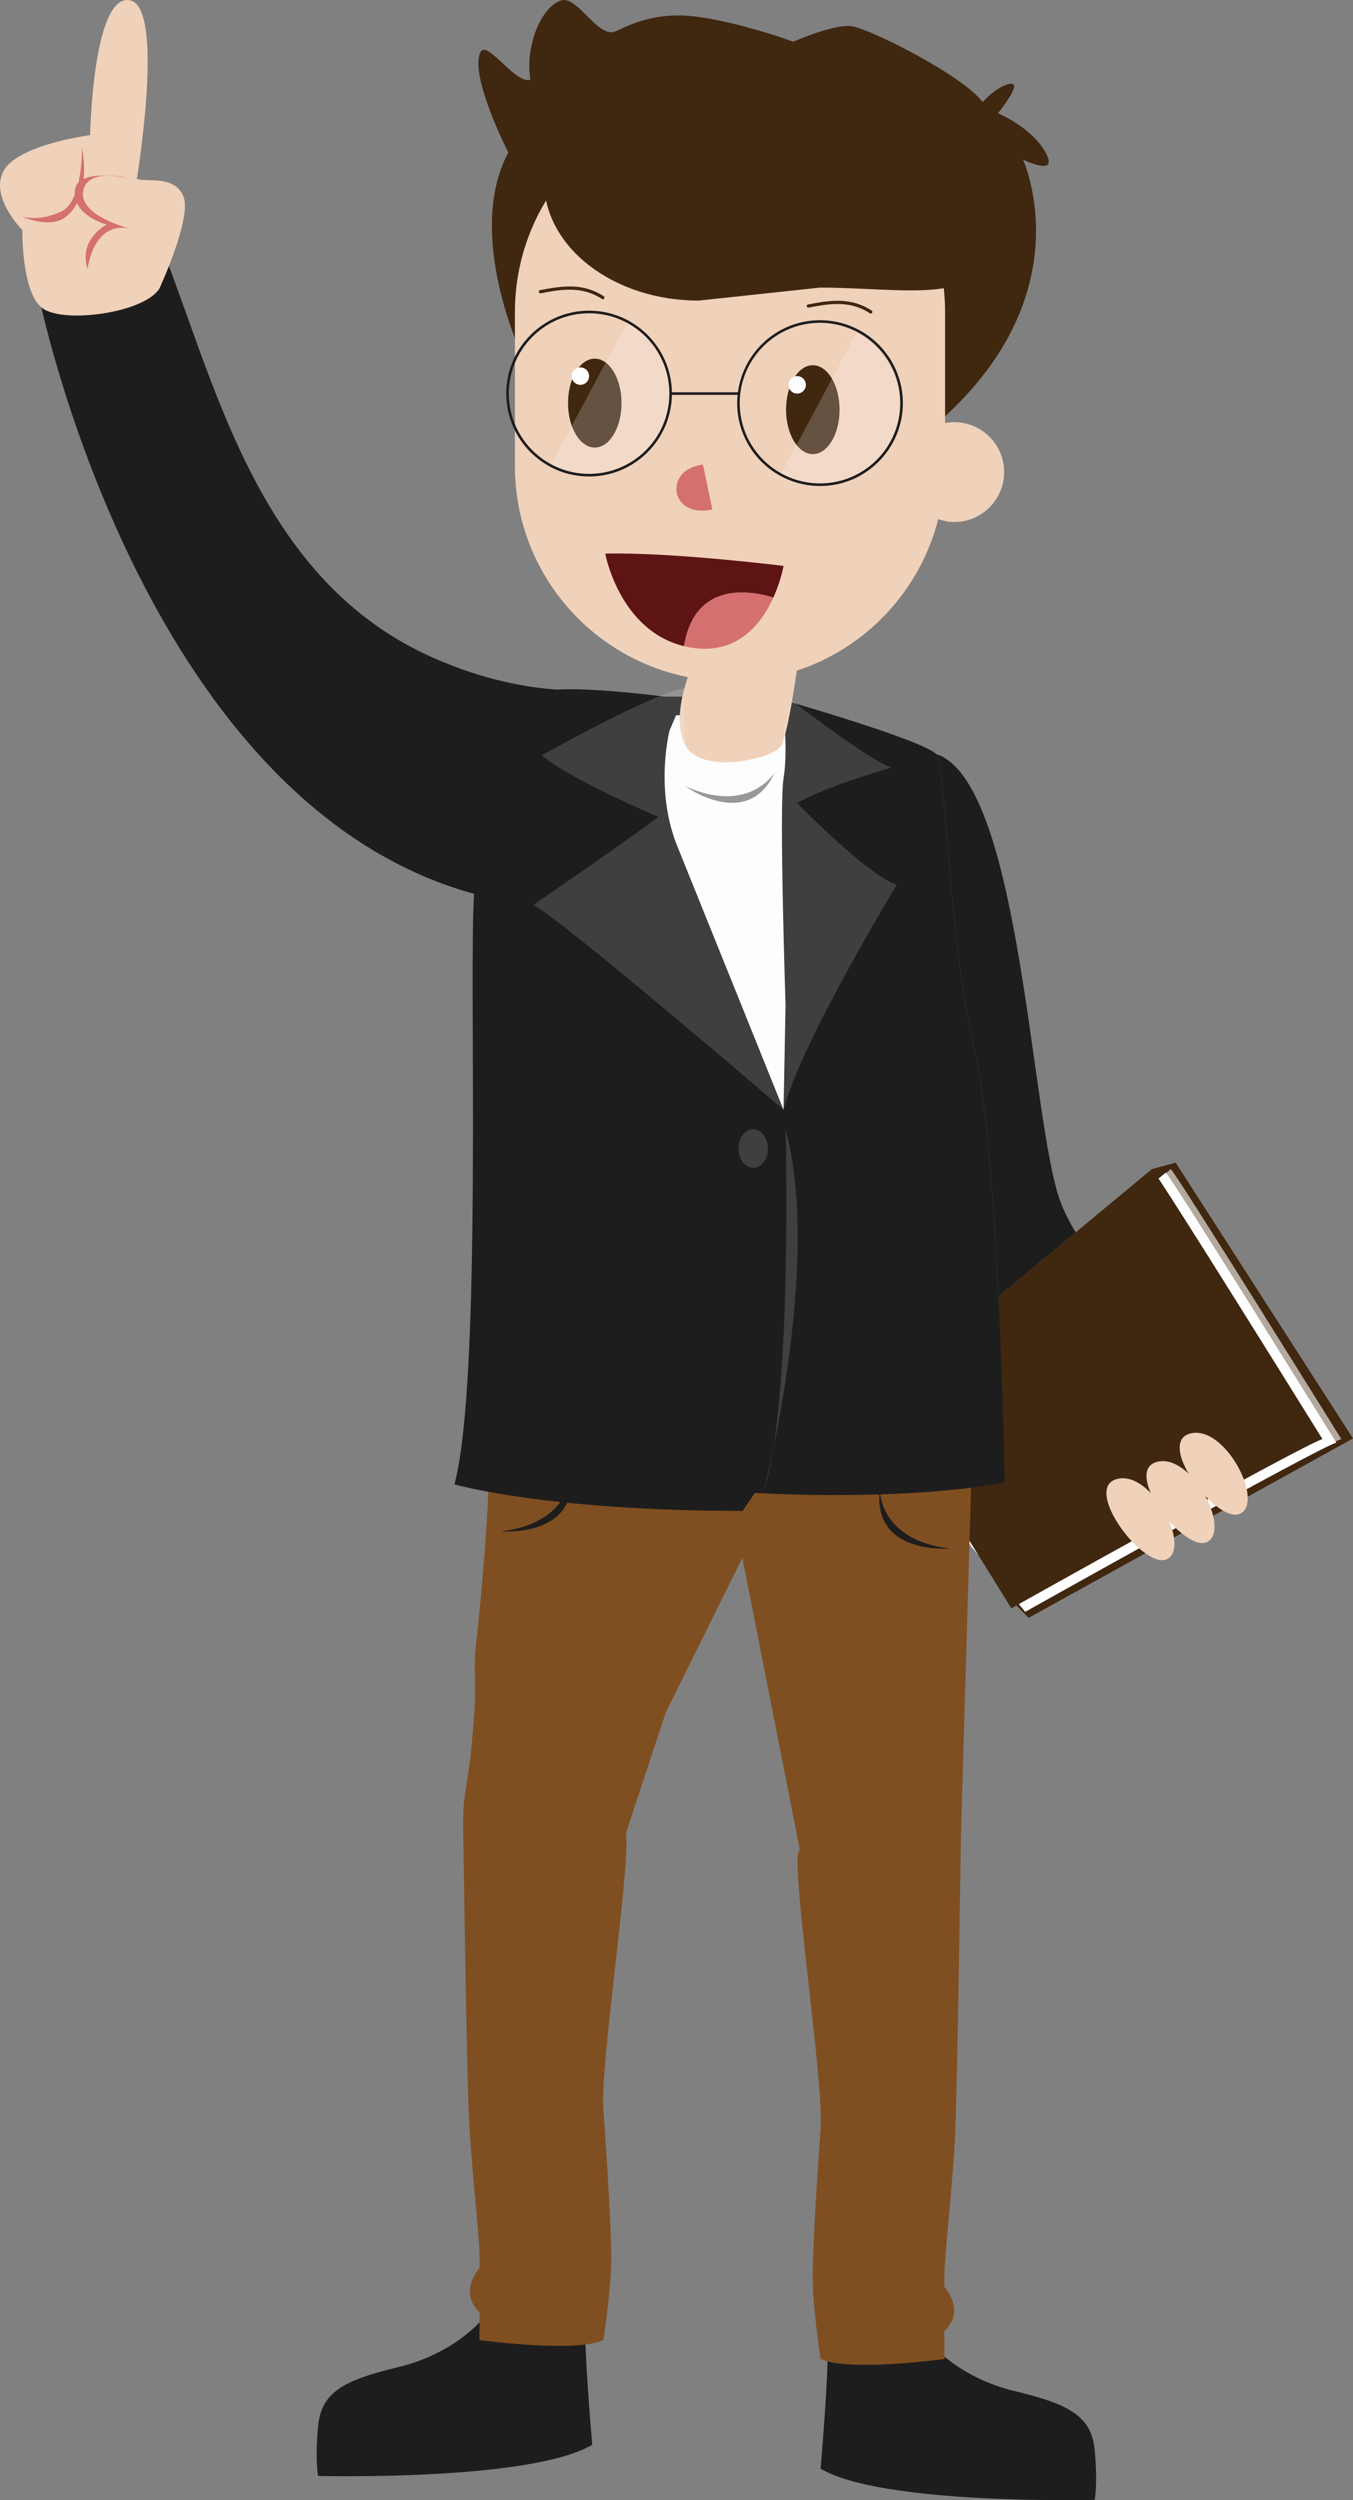
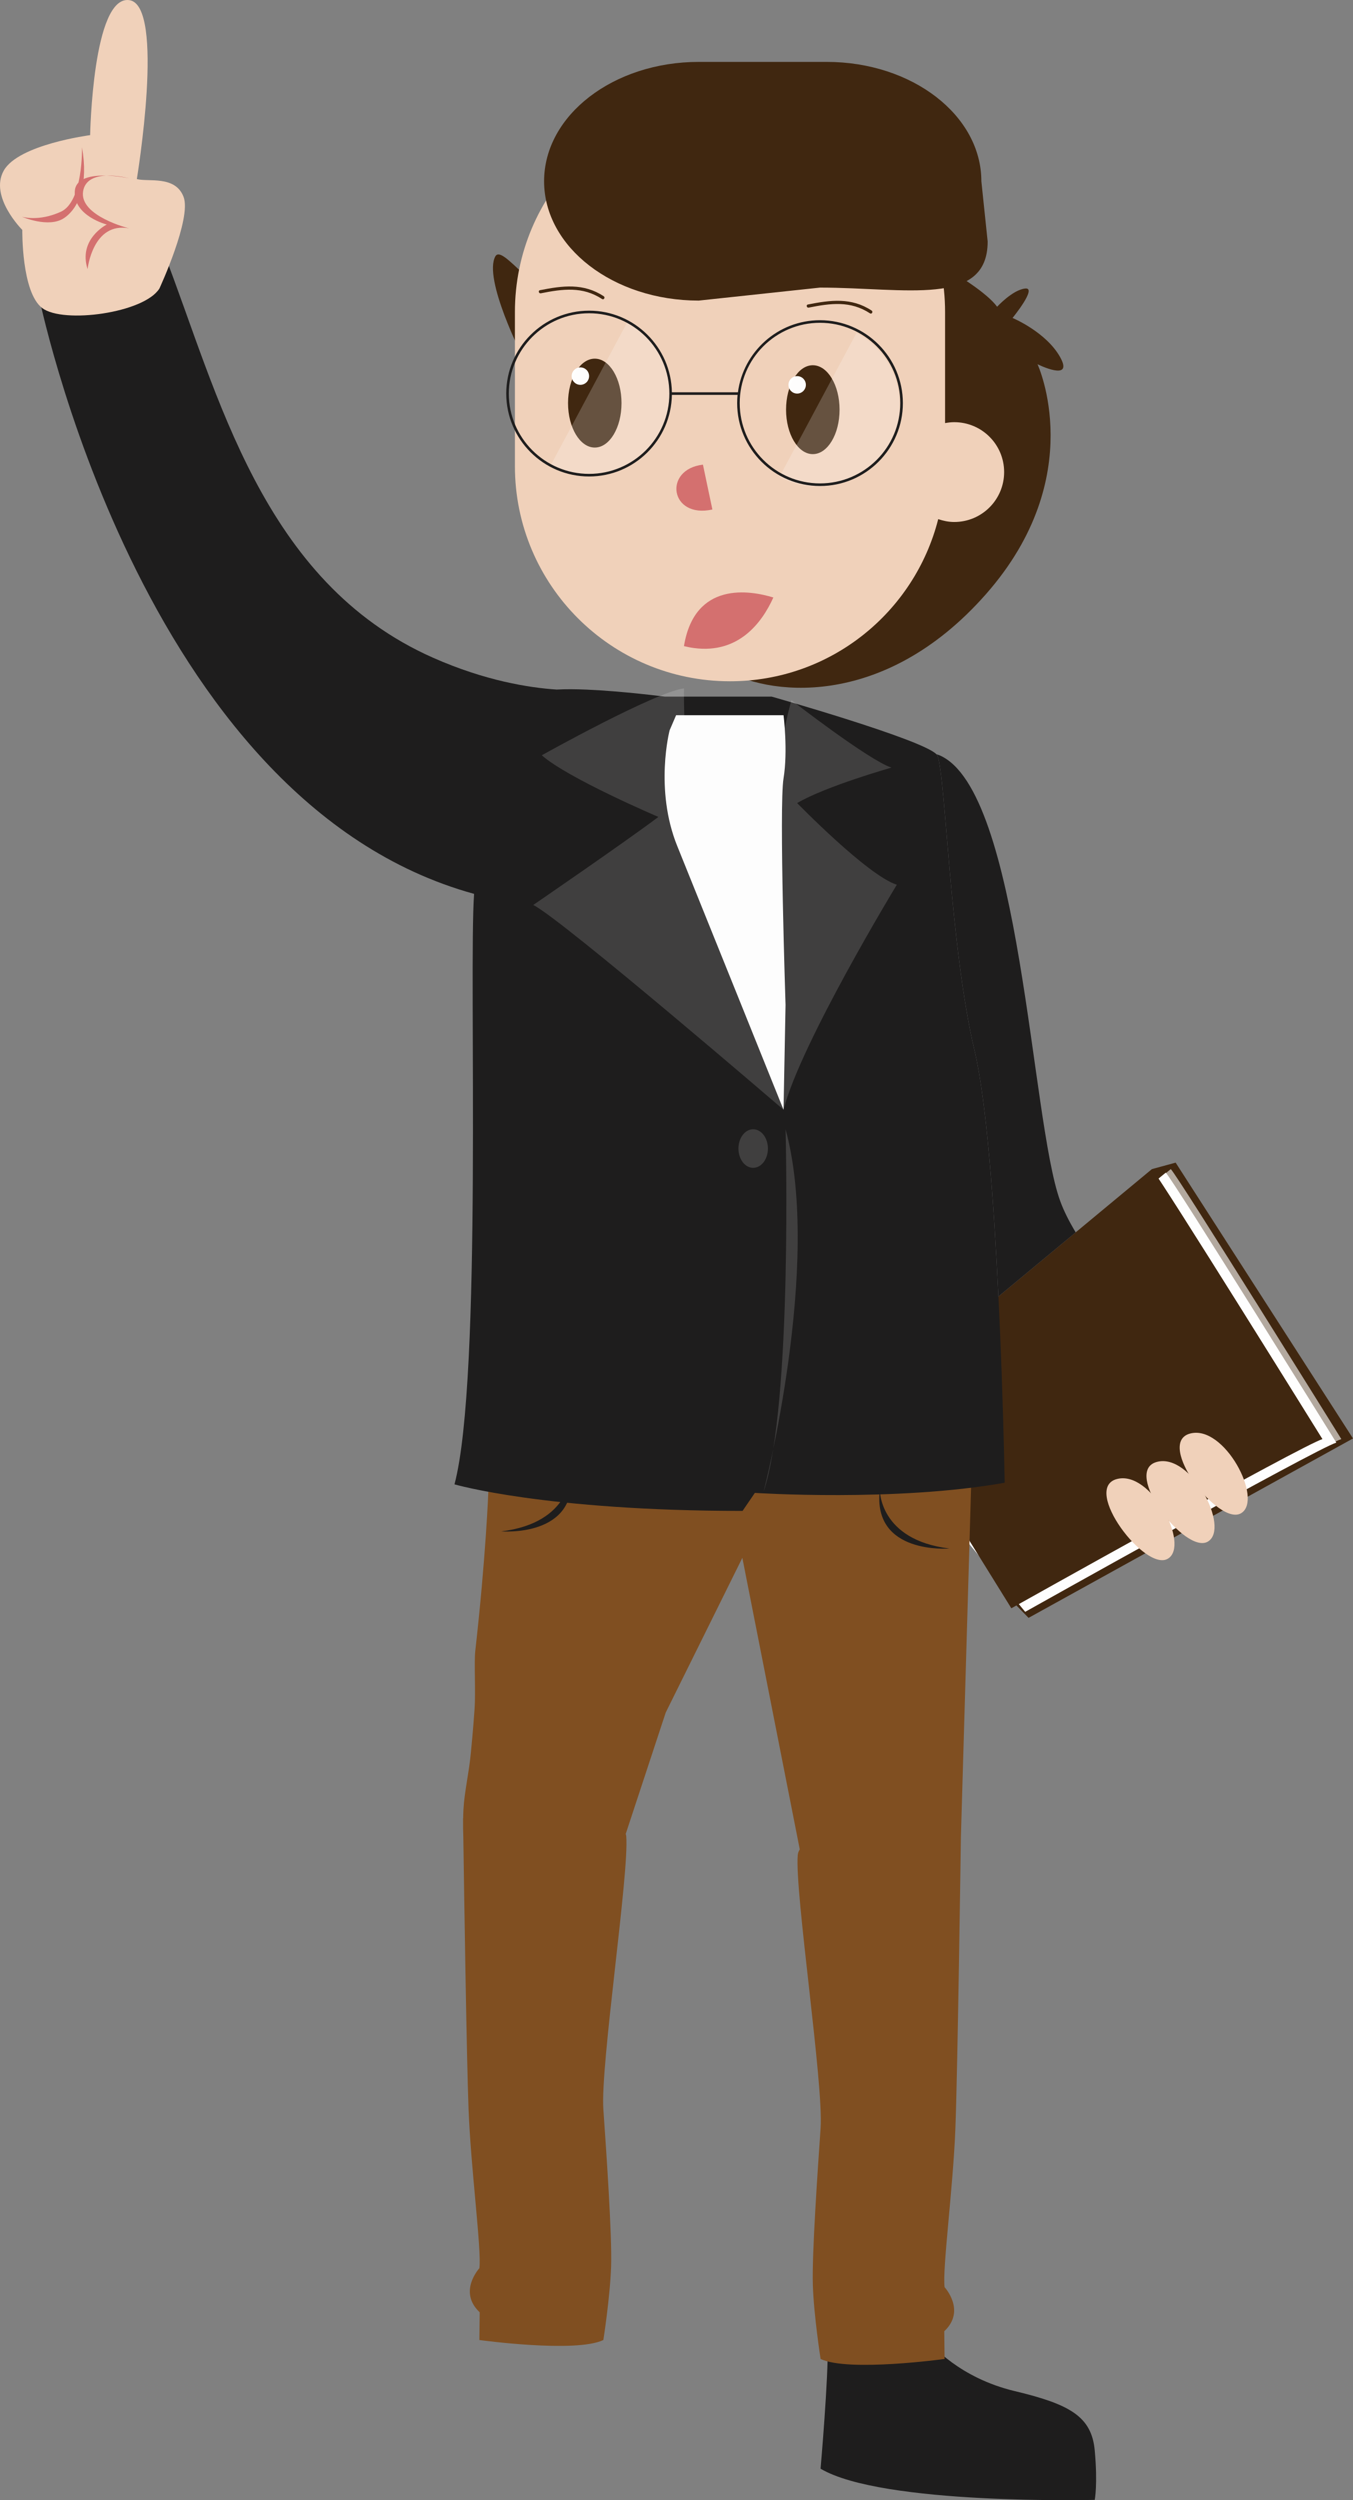
<svg xmlns="http://www.w3.org/2000/svg" x="0px" y="0px" width="108.288px" height="200px" viewBox="0 0 108.288 200" xml:space="preserve">
  <rect x="0" y="0" width="108.288" height="200" fill="#808080" stroke="none" />
  <g id="C1E1D1D">
    <path fill="#1E1D1D" d="M74.551,187.527c0,0,2.219,2.688,6.657,3.746c4.438,1.058,6.163,2.045,6.411,4.757    c0.246,2.712,0,3.947,0,3.947s-17.014,0.437-21.945-2.495c0,0,0.645-7.354,0.568-9.955H74.551z" />
-     <path fill="#1E1D1D" d="M38.523,185.614c0,0-2.22,2.688-6.658,3.746c-4.438,1.058-6.164,2.044-6.41,4.757    c-0.247,2.712,0,3.946,0,3.946s17.012,0.437,21.944-2.495c0,0-0.643-7.354-0.568-9.954H38.523z" />
  </g>
  <polygon fill="#402710" points="92.194,93.522 94.093,93.004 108.288,115.069 82.322,129.421 81.349,128.428" />
  <path opacity="0.6" fill="#FFFFFF" d="M107.355,115.121c0,0-13.065-21.022-13.65-21.599l-24.036,19.659l12.786,15.474   C82.455,128.654,105.8,115.573,107.355,115.121" />
  <path opacity="0.99" fill="#FFFFFF" d="M106.953,115.403c0,0-13.065-21.021-13.651-21.598l-24.035,19.659l12.786,15.474   C82.052,128.938,105.397,115.855,106.953,115.403" />
  <path fill="#402710" d="M92.194,93.522l-6.101,5.06l-8.385,6.955l-7.335,6.085l10.57,17.032   c0,0,23.346-13.081,24.9-13.533C105.844,115.121,92.779,94.099,92.194,93.522z" />
  <g id="CF0D1BA">
    <path fill="#F0D1BA" d="M99.333,121.049c1.807-1.081-1.35-7.15-4.11-6.365C92.462,115.47,97.528,122.131,99.333,121.049" />
    <path fill="#F0D1BA" d="M96.676,123.317c1.806-1.081-1.35-7.151-4.111-6.365C89.804,117.737,94.871,124.398,96.676,123.317" />
    <path fill="#F0D1BA" d="M93.47,124.688c1.807-1.082-1.35-7.151-4.11-6.365C86.598,119.108,91.664,125.77,93.47,124.688" />
  </g>
  <path fill="#804F21" d="M40.523,110.568l-1.44,8.766c0,0-0.188,5.142-1.046,12.756c-0.1,0.895,0.042,3.292-0.057,4.646   c-0.062,0.851-0.122,1.644-0.174,2.191c-0.039,0.407-0.077,0.812-0.113,1.211c-0.148,1.646-0.528,3.211-0.6,4.606   c-0.013,0.24-0.018,0.472-0.023,0.702c-0.002,0-0.01,0.001-0.01,0.001s0.001,0.079,0.003,0.224   c-0.006,0.432,0.003,0.836,0.018,1.226c0.064,4.434,0.265,17.817,0.42,21.828c0.187,4.831,1.051,11.242,0.866,12.722   c0,0-1.735,1.872,0.026,3.525l-0.026,2.217c0,0,7.704,1.058,9.923,0c0,0,0.545-3.469,0.622-5.935   c0.075-2.466-0.374-8.975-0.622-12.526c-0.246-3.552,2.081-18.885,1.831-21.843c-0.005-0.063-0.024-0.121-0.041-0.181l3.201-9.708   l1.913-3.86l4.22-8.517l4.596,23.323c-0.09,0.14-0.148,0.291-0.163,0.458c-0.25,2.959,2.077,18.292,1.83,21.844   s-0.696,10.061-0.621,12.526c0.076,2.466,0.621,5.935,0.621,5.935c2.22,1.057,9.924,0,9.924,0l-0.026-2.218   c1.761-1.652,0.026-3.524,0.026-3.524c-0.186-1.479,0.679-7.891,0.865-12.722s0.44-23.277,0.44-23.277l0.909-31.177L40.523,110.568z" />
-   <path fill="#402710" d="M41.848,28.574c0,0-4.691-9.758-1.167-16.376c0,0-3.207-6.281-2.198-8.076   c0.524-0.897,2.844,2.692,3.966,2.243c-0.432-2.617,0.82-5.738,2.39-6.299c1.262-0.58,2.917,2.86,4.3,2.486   c0.672-0.224,2.916-1.682,6.506-1.233c3.589,0.448,7.85,2.019,7.85,2.019s3.253-1.458,4.712-1.234   c1.458,0.225,8.86,3.926,10.431,6.057c0,0,1.234-1.346,2.243-1.458c1.01-0.112-1.009,2.355-1.009,2.355s2.691,1.122,3.813,3.141   c1.122,2.019-1.814,0.561-1.814,0.561s4.17,8.973-4.129,18.395c-8.301,9.421-17.723,8.076-21.087,5.944   C53.289,34.967,41.848,28.574,41.848,28.574" />
+   <path fill="#402710" d="M41.848,28.574c0,0-3.207-6.281-2.198-8.076   c0.524-0.897,2.844,2.692,3.966,2.243c-0.432-2.617,0.82-5.738,2.39-6.299c1.262-0.58,2.917,2.86,4.3,2.486   c0.672-0.224,2.916-1.682,6.506-1.233c3.589,0.448,7.85,2.019,7.85,2.019s3.253-1.458,4.712-1.234   c1.458,0.225,8.86,3.926,10.431,6.057c0,0,1.234-1.346,2.243-1.458c1.01-0.112-1.009,2.355-1.009,2.355s2.691,1.122,3.813,3.141   c1.122,2.019-1.814,0.561-1.814,0.561s4.17,8.973-4.129,18.395c-8.301,9.421-17.723,8.076-21.087,5.944   C53.289,34.967,41.848,28.574,41.848,28.574" />
  <g id="C1E1D1D_1_">
    <path fill="#1E1D1D" d="M75.035,60.456c0.654,1.773,0.996,15.305,2.969,23.617c0.954,4.02,1.548,12.23,1.906,19.638l6.184-5.129    c-0.522-0.864-0.949-1.708-1.241-2.508c-2.356-6.458-3.122-32.85-9.662-35.657c-0.085-0.036-0.161-0.053-0.243-0.083    C74.989,60.377,75.021,60.418,75.035,60.456z" />
    <path fill="#1E1D1D" d="M80.114,108.41c-0.023-0.605-0.048-1.227-0.075-1.859c-0.039-0.925-0.082-1.876-0.129-2.84    c-0.358-7.408-0.952-15.618-1.906-19.638c-1.973-8.312-2.314-21.843-2.969-23.617c-0.014-0.038-0.046-0.079-0.088-0.122    c-1.189-1.209-13.19-4.609-13.19-4.609h-8.564c0,0-3.341-0.434-6.235-0.559v0h-0.001c-0.879-0.038-1.709-0.045-2.399-0.005    c-2.192-0.144-5.718-0.695-9.904-2.548c-13.699-6.064-17.194-21.135-21.506-32.311c0,0-7.371,3.979-10.102,3.107    c0,0,8.105,40.725,34.897,48.096c-0.437,6.159,0.691,38.756-1.569,47.235c0,0,7.276,2.125,23.056,2.125l0.986-1.441    c0,0,11.282,0.737,19.995-0.814c0,0-0.061-3.654-0.239-8.667C80.153,109.443,80.134,108.933,80.114,108.41z" />
    <path fill="#1E1D1D" d="M45.687,117.803c0,0,0.073,4.013-5.568,4.698C40.119,122.501,46.318,123.025,45.687,117.803" />
    <path fill="#1E1D1D" d="M70.418,119.174c0,0-0.073,4.012,5.568,4.698C75.987,123.872,69.788,124.396,70.418,119.174" />
  </g>
  <path fill="#F0D1BA" d="M12.762,23.074c0,0,2.594-5.6,1.929-7.329c-0.667-1.729-2.817-1.174-3.739-1.42   c0,0,2.305-13.946-0.615-14.316c-2.919-0.37-3.123,10.802-3.123,10.802s-5.736,0.74-6.914,2.836   c-1.177,2.095,1.485,4.746,1.485,4.746s-0.078,4.991,1.6,6.255C5.063,25.914,11.55,25.043,12.762,23.074" />
  <path opacity="0.99" fill="#FFFFFF" d="M62.71,57.213c0,0,0.364,2.835,0,5.055s0.162,18.123,0.162,18.123l-0.162,8.383   c0,0-6.652-16.52-8.501-21.082c-1.849-4.561-0.614-9.276-0.614-9.276l0.518-1.203H62.71z" />
-   <path fill="#F0D1BA" d="M63.844,53.145c0,0-0.746,5.548-1.337,6.534c-0.592,0.987-6.263,2.343-7.619,0   c-1.355-2.342,0.555-6.534,0.555-6.534H63.844z" />
-   <path opacity="0.4" d="M62.024,61.757c0,0-2.021,3.468-7.198,1.126C54.826,62.883,59.852,66.549,62.024,61.757" />
  <g opacity="0.15">
    <path fill="#FFFFFF" d="M62.873,90.335c0,0,0.583,21.975-1.76,28.999C61.113,119.334,65.824,101.117,62.873,90.335" />
    <path fill="#FFFFFF" d="M63.344,56.012c0,0,6.152,4.776,8.002,5.393c0,0-5.229,1.479-7.546,2.835c0,0,5.635,5.794,7.977,6.534    c0,0-7.715,12.698-9.066,18C62.71,88.773,60.19,67.124,63.344,56.012" />
    <path fill="#FFFFFF" d="M54.744,55.063c0,0-0.164,7.575,1.685,13.985c1.85,6.411,6.282,19.726,6.282,19.726    S44.957,73.518,42.679,72.393c0,0,7.433-5.097,10.016-7.043c0,0-7.238-3.082-9.334-4.931C43.36,60.418,52.343,55.397,54.744,55.063" />
    <path fill="#FFFFFF" d="M59.101,91.878c0,0.852,0.528,1.543,1.18,1.543s1.18-0.691,1.18-1.543s-0.528-1.543-1.18-1.543    S59.101,91.026,59.101,91.878" />
  </g>
  <path fill="#F0D1BA" d="M76.374,33.772c-0.252,0-0.496,0.03-0.734,0.074v-8.879c0-9.507-7.707-17.214-17.214-17.214   c-9.508,0-17.215,7.707-17.215,17.214v12.317c0,9.507,7.707,17.214,17.215,17.214c8.039,0,14.772-5.52,16.665-12.97   c0.405,0.138,0.831,0.229,1.283,0.229c2.205,0,3.993-1.788,3.993-3.993S78.579,33.772,76.374,33.772z" />
  <g id="C402710">
    <path fill="#402710" d="M79.048,19.32c0,5.272-6.585,3.686-13.419,3.686l-9.707,1.04c-6.833,0-12.375-4.274-12.375-9.547    s5.541-9.547,12.375-9.547H66.17c6.834,0,12.374,4.274,12.374,9.547L79.048,19.32z" />
    <path fill="#402710" d="M67.195,32.773c0,1.963-0.959,3.555-2.142,3.555c-1.182,0-2.14-1.592-2.14-3.555    c0-1.964,0.958-3.556,2.14-3.556C66.236,29.218,67.195,30.81,67.195,32.773" />
    <path fill="#402710" d="M49.744,32.247c0,1.963-0.958,3.555-2.141,3.555c-1.182,0-2.14-1.592-2.14-3.555    c0-1.964,0.958-3.556,2.14-3.556C48.786,28.691,49.744,30.283,49.744,32.247" />
    <path fill="#402710" d="M43.284,23.463c1.745-0.346,3.34-0.569,4.905,0.459c0.14,0.092,0.27-0.132,0.131-0.224    c-1.621-1.065-3.291-0.845-5.104-0.485C43.052,23.246,43.121,23.496,43.284,23.463" />
    <path fill="#402710" d="M64.726,24.608c1.745-0.346,3.34-0.569,4.905,0.459c0.14,0.092,0.27-0.132,0.131-0.224    c-1.621-1.065-3.291-0.845-5.104-0.485C64.494,24.391,64.563,24.641,64.726,24.608" />
  </g>
  <g id="CD4706F_1_">
    <path fill="#D4706F" d="M56.26,37.169c-3.21,0.377-2.644,4.343,0.756,3.588" />
    <path fill="#D4706F" d="M61.896,47.796c-0.922,2.04-2.783,4.5-6.32,4.048c-0.29-0.037-0.567-0.093-0.836-0.158    C55.599,46.458,60.042,47.229,61.896,47.796" />
    <path fill="#D4706F" d="M10.337,14.263c0,0-4.25-0.925-4.352,1.048s2.56,2.65,2.56,2.65s-2.304,1.155-1.536,3.567    c0,0,0.409-3.813,3.328-3.259c0,0-3.994-0.986-3.687-2.958C6.958,13.338,10.337,14.263,10.337,14.263" />
    <path fill="#D4706F" d="M6.563,11.778c0,0,0.103,4.339-1.69,5.159c-1.792,0.82-3.123,0.399-3.123,0.399s2.146,0.939,3.379,0.108    C6.362,16.613,7.076,14.675,6.563,11.778" />
  </g>
-   <path fill="#5E1413" d="M48.441,44.289c5.268-0.139,14.27,0.981,14.27,0.981s-0.199,1.17-0.814,2.526   c-1.854-0.566-6.297-1.338-7.156,3.89C49.57,50.432,48.441,44.289,48.441,44.289" />
  <g opacity="0.99">
    <path fill="#FFFFFF" d="M47.149,30.087c0,0.385-0.313,0.698-0.699,0.698c-0.385,0-0.698-0.313-0.698-0.698s0.313-0.698,0.698-0.698    C46.836,29.389,47.149,29.702,47.149,30.087" />
    <path fill="#FFFFFF" d="M64.499,30.786c0,0.385-0.313,0.698-0.698,0.698s-0.697-0.313-0.697-0.698c0-0.386,0.312-0.698,0.697-0.698    S64.499,30.4,64.499,30.786" />
  </g>
  <g opacity="0.2">
    <path fill="#FFFFFF" d="M50.229,25.727c3.178,1.702,4.375,5.658,2.673,8.836c-1.702,3.179-5.658,4.376-8.836,2.674" />
    <path fill="#FFFFFF" d="M68.551,26.631c3.179,1.701,4.376,5.658,2.674,8.836c-1.702,3.179-5.658,4.376-8.836,2.674" />
  </g>
  <path fill="#1E1D1D" d="M65.629,25.615c-3.362,0-6.142,2.518-6.568,5.765h-5.286   c-0.057-3.609-3.005-6.528-6.626-6.528c-3.657,0-6.632,2.975-6.632,6.632c0,3.657,2.975,6.632,6.632,6.632   c3.621,0,6.569-2.919,6.626-6.528h5.256c-0.021,0.217-0.033,0.437-0.033,0.659c0,3.657,2.976,6.632,6.632,6.632   c3.657,0,6.632-2.975,6.632-6.632C72.261,28.59,69.287,25.615,65.629,25.615z M47.149,37.908c-3.543,0-6.425-2.882-6.425-6.424   s2.882-6.425,6.425-6.425c3.542,0,6.424,2.882,6.424,6.425S50.691,37.908,47.149,37.908z M65.629,38.671   c-3.542,0-6.425-2.882-6.425-6.425s2.883-6.424,6.425-6.424s6.424,2.882,6.424,6.424S69.171,38.671,65.629,38.671z" />
</svg>